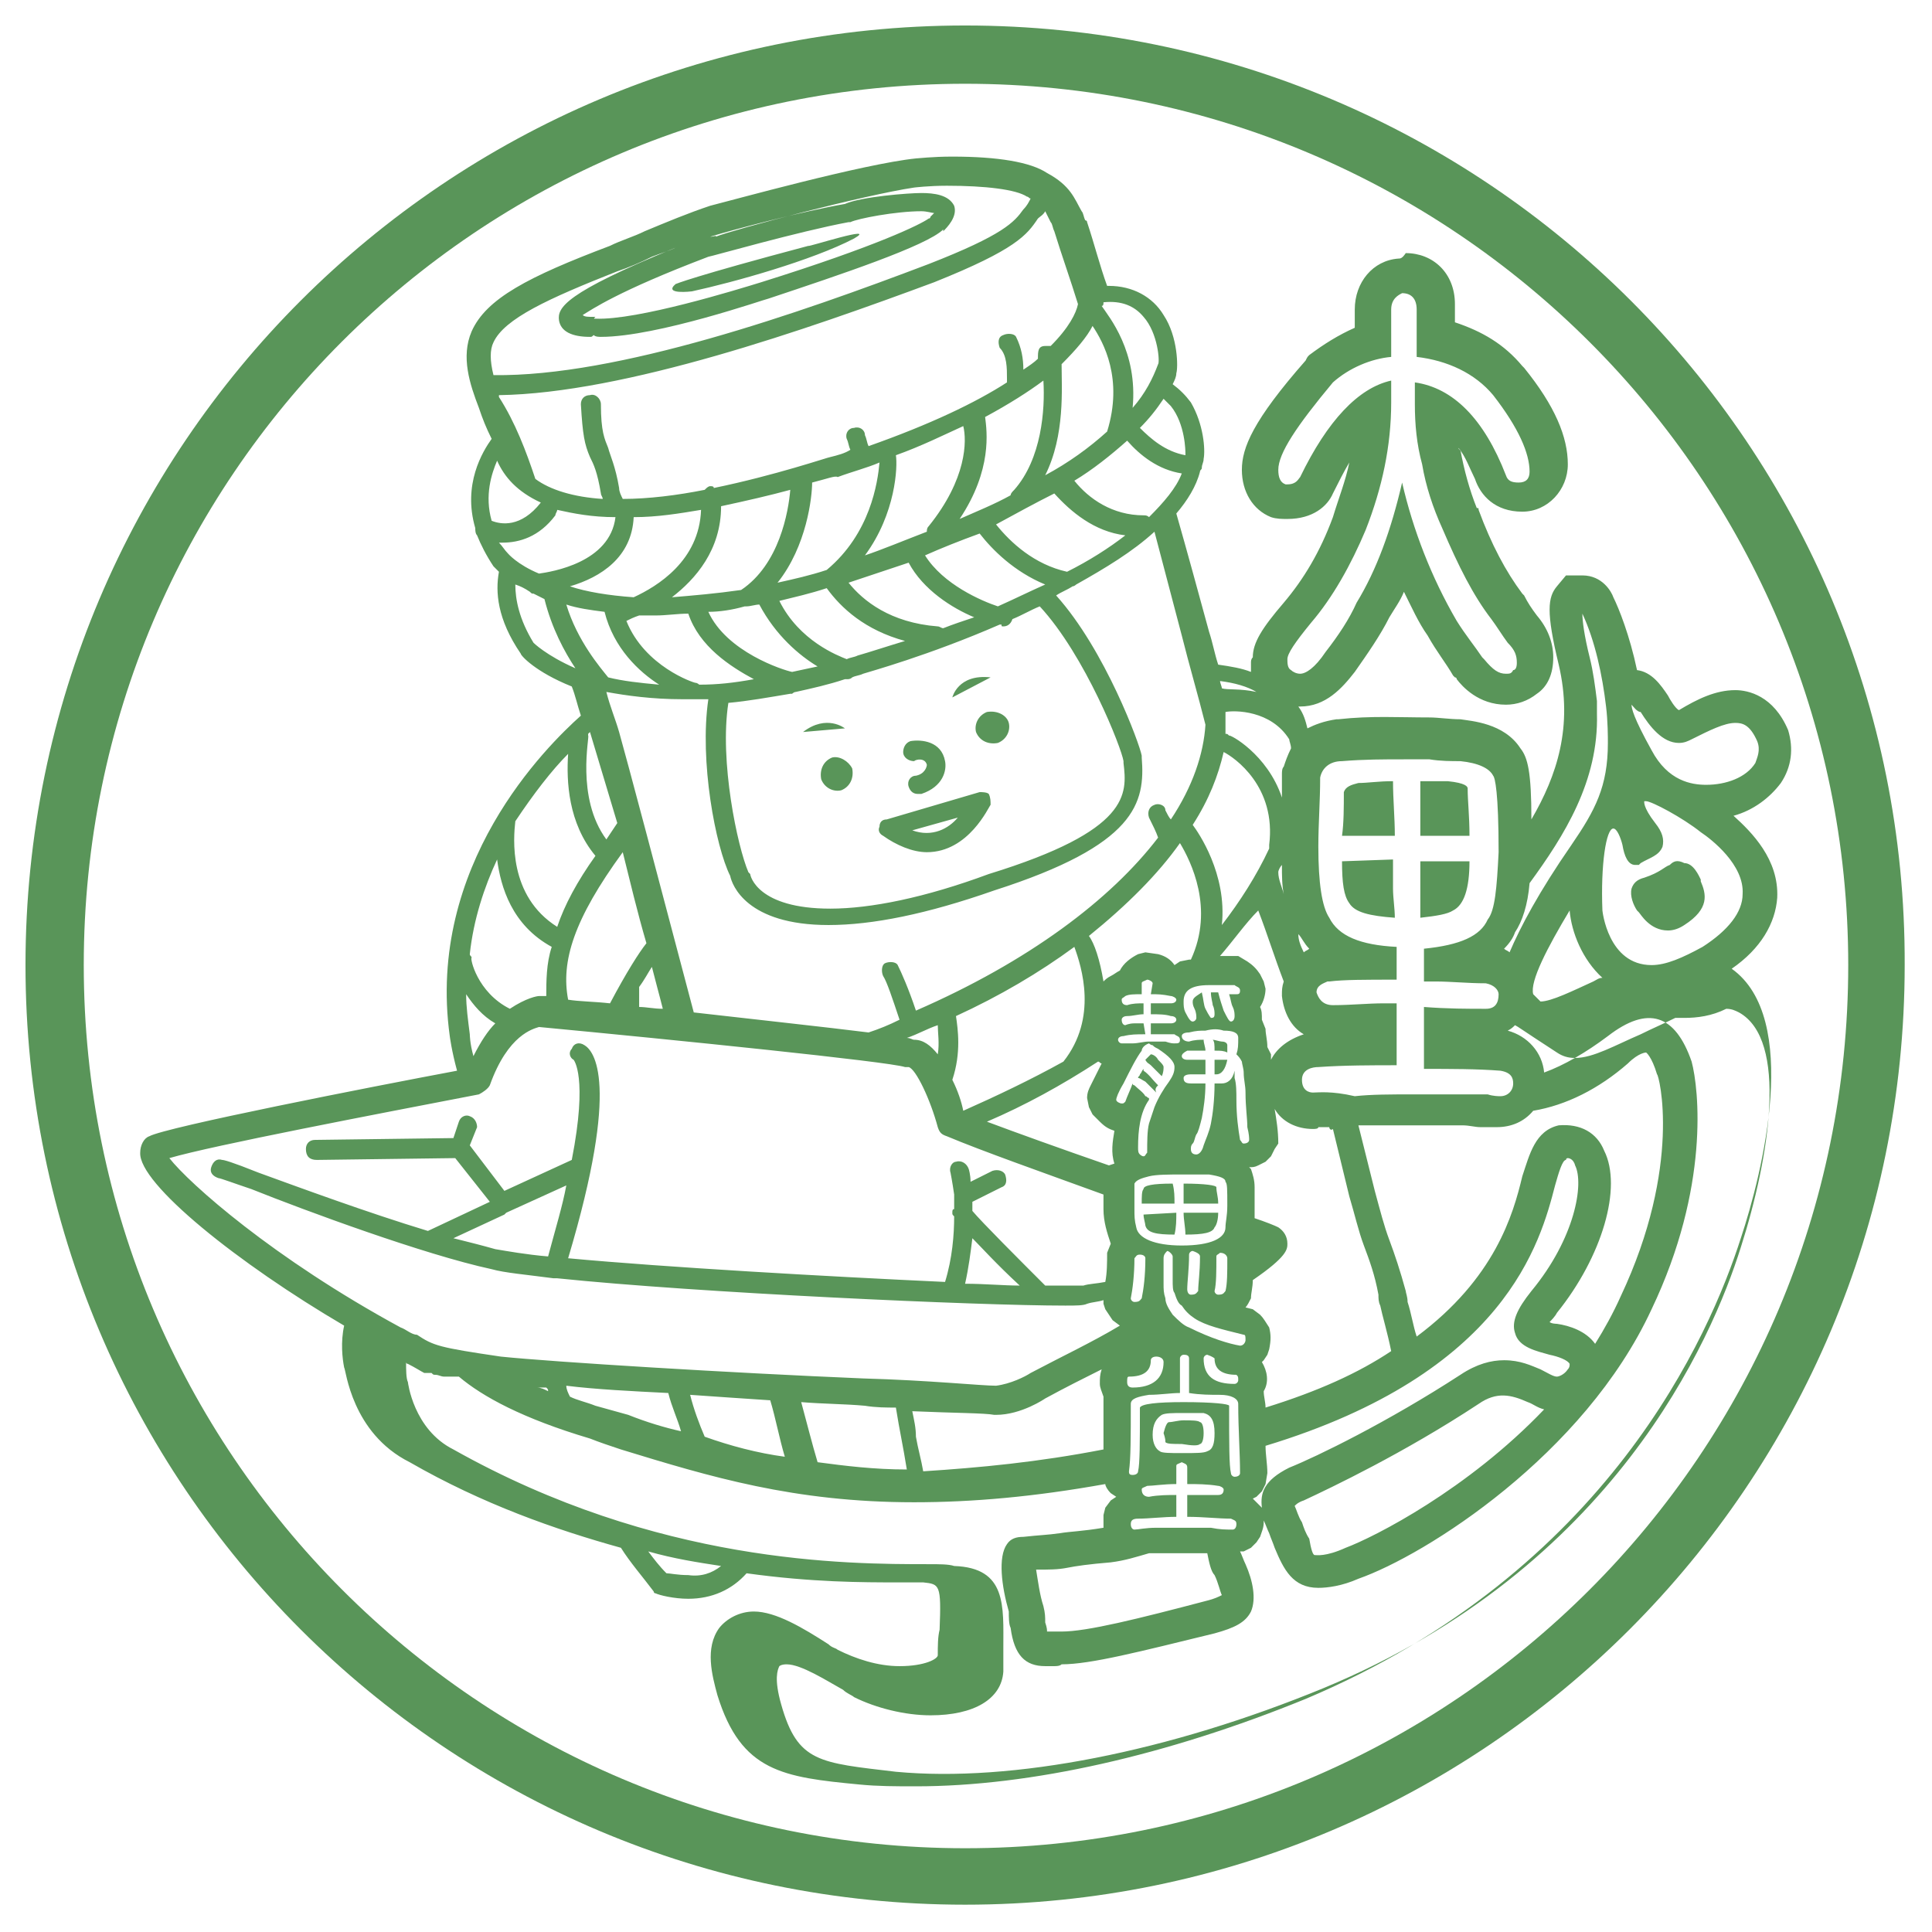
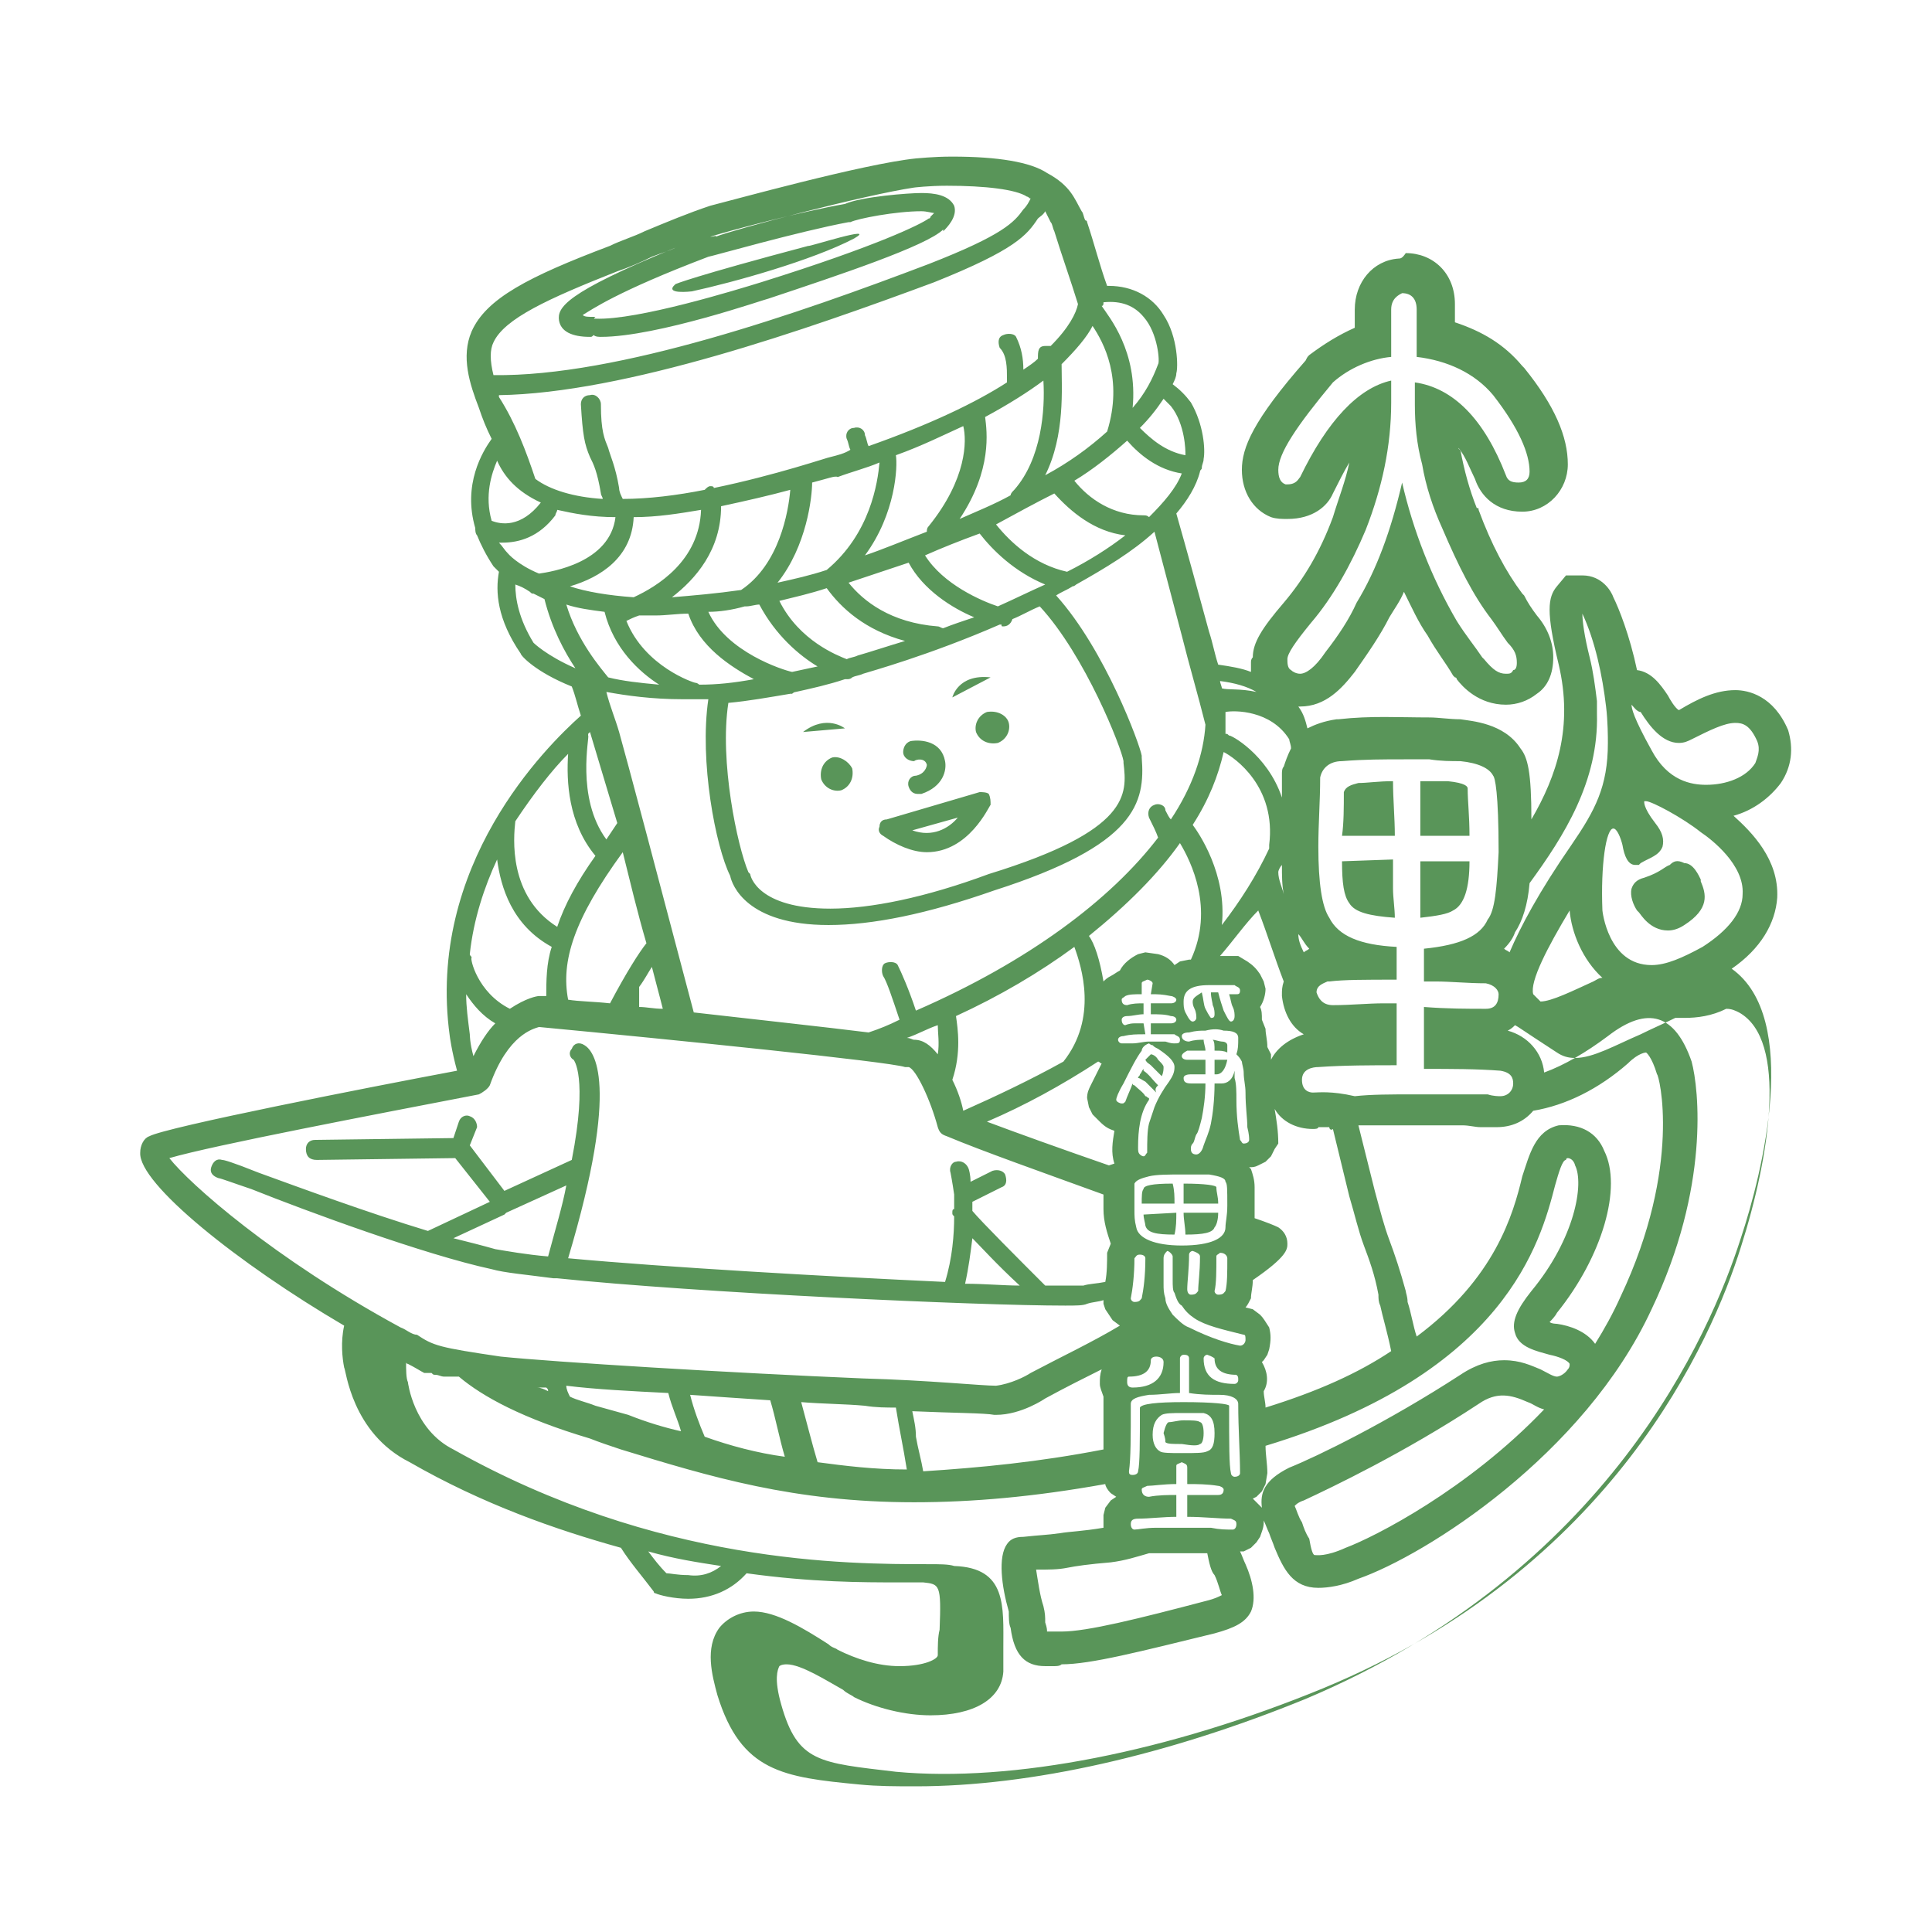
<svg xmlns="http://www.w3.org/2000/svg" id="圖層_1" x="0px" y="0px" viewBox="0 0 106.1 106.1" style="enable-background:new 0 0 106.1 106.1;" xml:space="preserve">
  <style type="text/css">	.st0{fill-rule:evenodd;clip-rule:evenodd;fill:#599559;}</style>
  <g id="XMLID_118_">
    <path id="XMLID_1_" class="st0" d="M46.9,13.1c-2.3,1.2-6.6,2.4-8.9,2.9c0,0-1.6,0.2-0.9-0.4c0,0,0.9-0.4,7.3-2.1  C44.3,13.6,48.3,12.3,46.9,13.1L46.9,13.1L46.9,13.1z M32.7,17.5L32.7,17.5c2.3,0.1,7.8-1.6,9.1-2c6.4-2,8.8-3.2,9.2-3.5  c0.1,0,0.1-0.1,0.1-0.1c0.1-0.1,0.1-0.1,0.2-0.2c-0.1,0-0.4-0.1-0.7-0.1c-1.4,0-3.5,0.4-3.9,0.6c0,0-0.1,0-0.1,0  c-2.7,0.5-7.6,1.9-7.7,1.9c-5,1.9-6.4,2.9-6.9,3.2c0.1,0.1,0.3,0.1,0.5,0.1H32.7C32.6,17.5,32.6,17.5,32.7,17.5L32.7,17.5  L32.7,17.5z M33,18.5c-0.1,0-0.3,0-0.4-0.1c-0.1,0.1-0.1,0.1-0.2,0.1c-1,0-1.6-0.3-1.7-0.9c-0.1-0.7,0.3-1.5,6.4-4  c-0.4,0.2-0.8,0.3-1.3,0.5c-0.6,0.3-1.3,0.6-1.9,0.8c-3.8,1.5-6.2,2.6-6.8,3.9c-0.2,0.4-0.2,1,0,1.8c6.8,0.1,16.8-3.4,23.9-6.1  c4.1-1.6,4.7-2.3,5.2-3c0.2-0.2,0.3-0.4,0.4-0.6c-0.1,0-0.1-0.1-0.2-0.1c-0.6-0.4-2.3-0.6-4.4-0.6c-1,0-1.8,0.1-1.8,0.1  c-2.7,0.4-9.9,2.3-10.9,2.7C39.4,12.9,39.2,13,39,13c1.3-0.4,5.1-1.4,7.4-1.8l0,0c0.9-0.4,3.5-0.6,4.2-0.6c0.7,0,1.5,0.1,1.8,0.7  c0.2,0.6-0.4,1.2-0.6,1.4v-0.1c-0.9,0.9-5.7,2.5-9.6,3.8C42.1,16.4,36.1,18.5,33,18.5L33,18.5L33,18.5L33,18.5z M54.4,37.2  l-2.1,1.1C52.3,38.3,52.6,37,54.4,37.2L54.4,37.2L54.4,37.2z M44.1,40.2l2.3-0.2C46.4,40,45.4,39.2,44.1,40.2L44.1,40.2L44.1,40.2z   M50.1,45.6c1.1,0.4,2-0.1,2.5-0.7L50.1,45.6L50.1,45.6L50.1,45.6z M50.9,46.8c-0.8,0-1.7-0.4-2.4-0.9c-0.2-0.1-0.3-0.3-0.2-0.5  c0-0.2,0.1-0.4,0.4-0.4l5.1-1.5c0.1,0,0.4,0,0.5,0.1c0.1,0.2,0.1,0.4,0.1,0.6C54.3,44.3,53.2,46.8,50.9,46.8L50.9,46.8L50.9,46.8z   M55.4,39.7c0.1,0.4-0.1,0.9-0.6,1.1c-0.5,0.1-1-0.1-1.2-0.6c-0.1-0.4,0.1-0.9,0.6-1.1C54.8,39,55.3,39.3,55.4,39.7L55.4,39.7  L55.4,39.7z M46.8,42.2c0.1,0.5-0.1,1-0.6,1.2c-0.4,0.1-0.9-0.1-1.1-0.6c-0.1-0.5,0.1-1,0.6-1.2C46.1,41.5,46.6,41.8,46.8,42.2  L46.8,42.2L46.8,42.2z M50.4,43.6c-0.2,0-0.4-0.1-0.5-0.4c-0.1-0.3,0.1-0.6,0.4-0.6c0.5-0.1,0.6-0.5,0.6-0.6  c-0.1-0.4-0.6-0.3-0.7-0.2c-0.3,0-0.6-0.2-0.6-0.5c0-0.2,0.1-0.5,0.4-0.6c0.6-0.1,1.7,0,1.9,1.1c0.1,0.5-0.1,1.4-1.3,1.8  C50.5,43.6,50.5,43.6,50.4,43.6L50.4,43.6L50.4,43.6z M24.9,68c0.8,0.2,1.6,0.4,2.3,0.6c0.6,0.1,1.7,0.3,2.9,0.4  c0.4-1.5,0.8-2.8,1-3.9l-3.3,1.5c0,0-0.1,0.1-0.1,0.1L24.9,68L24.9,68L24.9,68z M53.4,68c-0.1,0.8-0.2,1.6-0.4,2.5  c1.1,0,2.1,0.1,3,0.1C54.7,69.4,53.9,68.5,53.4,68L53.4,68L53.4,68z M29.7,27.6c-1.3-0.6-2-1.4-2.4-2.3C27,26,26.6,27.2,27,28.6  C27.5,28.8,28.6,29,29.7,27.6L29.7,27.6L29.7,27.6z M62.2,22.4c0.7-0.8,1.1-1.6,1.4-2.4c0.1-0.1,0-1.7-0.8-2.6  c-0.5-0.6-1.2-0.9-2.2-0.8c0,0.1,0,0.2-0.1,0.2C60.9,17.4,62.5,19.3,62.2,22.4L62.2,22.4L62.2,22.4z M57.4,26.1  c1.3-0.7,2.4-1.5,3.4-2.4c0.9-2.9-0.2-4.9-0.8-5.8c-0.3,0.6-0.9,1.3-1.7,2.1C58.3,21.3,58.5,23.9,57.4,26.1L57.4,26.1L57.4,26.1z   M52.7,28.5c0.9-0.4,1.9-0.8,2.8-1.3c0-0.1,0.1-0.2,0.2-0.3c1.5-1.7,1.7-4.4,1.6-6c-0.8,0.6-1.9,1.3-3.2,2  C54.2,23.7,54.5,25.8,52.7,28.5L52.7,28.5L52.7,28.5z M47.5,30.5c0.9-0.3,2.1-0.8,3.4-1.3c0-0.1,0-0.2,0.1-0.3  c2.1-2.6,2.1-4.7,1.9-5.5c-1.1,0.5-2.3,1.1-3.7,1.6C49.3,25.6,49.2,28.2,47.5,30.5L47.5,30.5L47.5,30.5z M31.3,32.2  c0.9,0.3,2.1,0.5,3.5,0.6c1.3-0.6,3.6-2,3.7-4.8c-1.2,0.2-2.4,0.4-3.7,0.4C34.7,30.6,33,31.7,31.3,32.2L31.3,32.2L31.3,32.2z   M27.9,30.4c0,0,0.5,0.6,1.7,1.1c0.7-0.1,3.9-0.6,4.2-3.1c-1.3,0-2.3-0.2-3.2-0.4c0,0.1-0.1,0.2-0.1,0.3c-0.9,1.2-2,1.5-2.9,1.5  c-0.1,0-0.1,0-0.2,0C27.6,30,27.7,30.2,27.9,30.4L27.9,30.4L27.9,30.4L27.9,30.4z M29.4,26.3c0.8,0.6,2.1,1,3.7,1.1  c0-0.1-0.1-0.2-0.1-0.3c-0.2-1.2-0.4-1.6-0.6-2c-0.3-0.7-0.4-1.2-0.5-2.9c0-0.3,0.2-0.5,0.5-0.5c0.3-0.1,0.6,0.2,0.6,0.5  c0,1.5,0.2,1.9,0.4,2.4c0.1,0.4,0.4,1,0.6,2.2c0,0.2,0.1,0.4,0.2,0.6c1.4,0,3-0.2,4.5-0.5c0.1-0.1,0.2-0.2,0.3-0.2  c0.1,0,0.2,0,0.2,0.1c3.4-0.7,6.3-1.7,6.4-1.7c0.4-0.1,0.8-0.2,1.1-0.4c-0.1-0.2-0.1-0.4-0.2-0.6c-0.1-0.3,0.1-0.6,0.4-0.6  c0.3-0.1,0.6,0.1,0.6,0.4c0.1,0.2,0.1,0.4,0.2,0.6c3.4-1.2,5.9-2.4,7.6-3.5c0-0.1,0-0.1,0-0.2c0-0.6,0-1.3-0.4-1.7  c-0.1-0.3-0.1-0.6,0.2-0.7c0.2-0.1,0.6-0.1,0.7,0.1c0.3,0.6,0.4,1.2,0.4,1.8c0.3-0.2,0.6-0.4,0.8-0.6c0-0.4,0-0.7,0.4-0.7  c0.1,0,0.2,0,0.3,0c1-1,1.4-1.8,1.5-2.3c-0.4-1.3-0.9-2.7-1.3-4c-0.1-0.2-0.1-0.4-0.2-0.5c-0.1-0.2-0.2-0.4-0.3-0.6  c-0.1,0.2-0.3,0.3-0.4,0.4c-0.6,0.9-1.2,1.7-5.7,3.5c-7,2.6-17,6.1-23.9,6.2c0,0,0,0,0,0.1C28.3,23.2,28.9,24.8,29.4,26.3  L29.4,26.3L29.4,26.3z M44.6,26.5c0,0.8-0.3,3.5-1.9,5.5c0.9-0.2,1.8-0.4,2.7-0.7c2.4-2,2.8-4.8,2.9-5.9c-0.7,0.3-1.5,0.5-2.3,0.8  C45.9,26.1,45.4,26.3,44.6,26.5L44.6,26.5L44.6,26.5z M40.7,32.4c2.1-1.4,2.6-4.3,2.7-5.5c-1.1,0.3-2.4,0.6-3.8,0.9  c0,2.4-1.4,4-2.7,5C38.1,32.7,39.3,32.6,40.7,32.4L40.7,32.4L40.7,32.4z M62.6,23.5c0.6,0.6,1.4,1.3,2.5,1.5c0,0,0,0,0,0  c0-0.1,0-0.1,0-0.1c0-0.1,0-1.6-0.8-2.6c-0.1-0.1-0.3-0.3-0.4-0.4C63.5,22.5,63.1,23,62.6,23.5L62.6,23.5L62.6,23.5z M59,26.4  c0.8,1,2.1,1.9,3.8,1.9c0.1,0,0.2,0,0.3,0.1c0.8-0.8,1.5-1.6,1.8-2.4c-1.3-0.2-2.3-1-3-1.8C61,25,60,25.8,59,26.4L59,26.4L59,26.4z   M54.7,28.8c0.8,1,2.1,2.2,3.9,2.6c1.2-0.6,2.3-1.3,3.2-2c-1.7-0.2-3-1.3-3.9-2.3C56.9,27.6,55.8,28.2,54.7,28.8L54.7,28.8  L54.7,28.8z M50.8,30.5c1,1.6,3.1,2.5,4,2.8c0.9-0.4,1.7-0.8,2.6-1.2c-1.7-0.7-2.9-1.9-3.6-2.8C52.7,29.7,51.7,30.1,50.8,30.5  L50.8,30.5L50.8,30.5z M46.6,32c0.8,1,2.3,2.2,4.9,2.4c0.1,0,0.2,0.1,0.3,0.1c0.5-0.2,1.1-0.4,1.7-0.6c-1.2-0.5-2.8-1.5-3.6-3  C48.4,31.4,47.2,31.8,46.6,32L46.6,32L46.6,32z M42.8,33c1.1,2.2,3.2,3,3.7,3.2c0.2-0.1,0.4-0.1,0.6-0.2c0.7-0.2,1.6-0.5,2.6-0.8  c-2.2-0.6-3.5-1.8-4.3-2.9C44.5,32.6,43.6,32.8,42.8,33L42.8,33L42.8,33z M38.9,33.6c1,2.2,4.1,3.2,4.6,3.3  c0.5-0.1,0.9-0.2,1.4-0.3c-1-0.6-2.3-1.7-3.2-3.4c-0.2,0-0.5,0.1-0.7,0.1c0,0-0.1,0-0.1,0C40.2,33.5,39.5,33.6,38.9,33.6L38.9,33.6  L38.9,33.6z M34.4,34.1c1,2.5,3.7,3.4,3.8,3.4c0.1,0,0.2,0.1,0.2,0.1c1,0,1.9-0.1,3-0.3c-1.3-0.7-3-1.8-3.6-3.6  c-0.6,0-1.2,0.1-1.8,0.1c-0.3,0-0.6,0-0.9,0C34.8,33.9,34.6,34,34.4,34.1L34.4,34.1L34.4,34.1z M31.1,33.2c0.6,2,1.9,3.5,2.3,4  c0.8,0.2,1.7,0.3,2.8,0.4c-1.1-0.7-2.5-2-3-4C32.4,33.5,31.7,33.4,31.1,33.2L31.1,33.2L31.1,33.2z M28.3,32.1c0,0.8,0.2,1.9,1,3.2  l0,0c0,0,0.7,0.7,2.3,1.4c-0.6-0.9-1.3-2.2-1.7-3.8c-0.2-0.1-0.4-0.2-0.6-0.3c-0.1,0-0.1,0-0.2-0.1C28.8,32.3,28.6,32.2,28.3,32.1  L28.3,32.1L28.3,32.1z M55.1,34.4c-0.1,0-0.1,0-0.1-0.1c0,0,0,0-0.1,0C51,36,47.7,36.9,47.4,37c-0.2,0.1-0.4,0.1-0.6,0.2  c-0.1,0.1-0.2,0.1-0.3,0.1c0,0,0,0-0.1,0c-0.9,0.3-1.8,0.5-2.7,0.7c-0.1,0-0.2,0.1-0.2,0.1c0,0-0.1,0-0.1,0  c-1.2,0.2-2.3,0.4-3.4,0.5c-0.5,3.2,0.5,7.9,1.1,9.3c0.1,0.1,0.1,0.1,0.1,0.1c0,0.1,0.4,1.9,4.4,1.9c2.2,0,5.2-0.6,8.7-1.9  c7.8-2.4,7.6-4.4,7.4-6.1v-0.1c-0.1-0.7-2.1-5.8-4.6-8.5c-0.5,0.2-1,0.5-1.5,0.7C55.5,34.3,55.3,34.4,55.1,34.4L55.1,34.4  L55.1,34.4z M69,38c-0.5-0.3-1.2-0.5-2-0.6c0,0.1,0.1,0.3,0.1,0.4C67.4,37.9,68.1,37.8,69,38L69,38L69,38z M67.1,50.8  c1-1.3,1.9-2.7,2.6-4.2c0-0.1,0-0.1,0-0.2c0.4-3.2-1.9-4.8-2.5-5.1c-0.3,1.3-0.8,2.6-1.7,4C65.8,45.7,67.4,48,67.1,50.8L67.1,50.8  L67.1,50.8z M33.3,46.1c0.2-0.3,0.4-0.6,0.6-0.9l-1.5-5c0,0,0,0-0.1,0.1c0,0,0,0.1,0,0.1C32.4,40.4,31.6,43.8,33.3,46.1L33.3,46.1  L33.3,46.1z M30.6,50.9c0.4-1.2,1.1-2.5,2.1-3.9c-1.5-1.8-1.6-4.1-1.5-5.6c-0.9,0.9-1.9,2.2-2.9,3.7C28.2,46,27.9,49.2,30.6,50.9  L30.6,50.9L30.6,50.9z M52.3,59.3c0.3,0.6,0.5,1.2,0.6,1.7c1.8-0.8,3.7-1.7,5.5-2.7c1.9-2.4,1-5.2,0.6-6.3  c-1.9,1.4-4.1,2.7-6.5,3.8C52.6,56.5,52.8,57.8,52.3,59.3L52.3,59.3L52.3,59.3z M49.8,57c0.2,0,0.3,0.1,0.4,0.1  c0.5,0,0.9,0.3,1.3,0.8c0.1-0.6,0-1.2,0-1.6C50.9,56.5,50.4,56.8,49.8,57L49.8,57L49.8,57z M38.1,55.6c3.5,0.4,7.2,0.8,9.6,1.1  c0.6-0.2,1.1-0.4,1.7-0.7c-0.4-1.2-0.7-2.1-0.9-2.4c-0.1-0.2-0.1-0.6,0.1-0.7c0.2-0.1,0.6-0.1,0.7,0.1c0.2,0.4,0.6,1.3,1,2.5  c6.2-2.7,10.7-6.1,13.3-9.5c-0.1-0.3-0.3-0.7-0.5-1.1c-0.1-0.3,0-0.6,0.3-0.7c0.2-0.1,0.6,0,0.6,0.3c0.1,0.2,0.2,0.4,0.3,0.5  c1.2-1.8,1.8-3.6,1.9-5.2c-0.4-1.6-0.9-3.3-1.3-4.9c-0.5-1.9-1-3.8-1.5-5.7c-1.2,1.1-2.7,2-4.3,2.9c0,0-0.1,0.1-0.2,0.1  c-0.3,0.2-0.6,0.3-0.9,0.5c2.7,3,4.6,8.2,4.7,8.8v0.1c0.2,2.5-0.3,4.8-8.1,7.3c-3.7,1.3-6.7,1.9-9.1,1.9c-4.5,0-5.3-2.2-5.4-2.7  c-0.8-1.6-1.7-6.3-1.2-9.7c-0.5,0-1,0-1.4,0c-1.7,0-3.1-0.2-4.2-0.4c0.2,0.8,0.5,1.5,0.7,2.2C34.4,41.6,36.2,48.4,38.1,55.6  L38.1,55.6L38.1,55.6z M35.1,55.3c0.4,0,0.8,0.1,1.3,0.1c-0.2-0.8-0.4-1.5-0.6-2.3c-0.2,0.3-0.4,0.7-0.7,1.1  C35.1,54.4,35.1,54.8,35.1,55.3L35.1,55.3L35.1,55.3z M31.2,54.9c0.6,0.1,1.4,0.1,2.3,0.2c0.9-1.7,1.6-2.8,2-3.3  c-0.5-1.7-0.9-3.4-1.3-5C31.5,50.5,30.8,52.8,31.2,54.9L31.2,54.9L31.2,54.9z M28,55.4c0.9-0.6,1.5-0.7,1.6-0.7c0,0,0.1,0,0.1,0  c0.1,0,0.2,0,0.3,0C30,53.9,30,52.9,30.3,52c-2.2-1.2-2.8-3.3-3-4.8c-0.7,1.5-1.3,3.3-1.5,5.2c0,0.1,0.1,0.1,0.1,0.2  C25.8,52.6,26.2,54.5,28,55.4L28,55.4L28,55.4z M26,58c0.4-0.8,0.8-1.4,1.2-1.8c-0.7-0.4-1.2-1-1.6-1.6c0,0.7,0.1,1.4,0.2,2.2  C25.8,56.8,25.8,57.3,26,58L26,58L26,58z M72.2,85.4c0.1,0,0.6,0.1,1.7-0.4c1.6-0.6,6.7-3.2,10.9-7.6c-0.4-0.1-0.6-0.3-0.9-0.4  c-0.9-0.4-1.7-0.6-2.7,0.1c-4.1,2.7-8.1,4.6-9.6,5.3c-0.3,0.1-0.4,0.2-0.5,0.3c0.1,0.2,0.2,0.6,0.4,0.9c0.1,0.3,0.2,0.6,0.4,0.9  C72,85.1,72.1,85.4,72.2,85.4L72.2,85.4L72.2,85.4L72.2,85.4z M86.2,50c-1.2,2-2.2,3.9-2,4.6c0.1,0.1,0.1,0.1,0.4,0.4  c0.6,0,1.8-0.6,2.9-1.1c0.2-0.1,0.3-0.2,0.5-0.2C86.9,52.7,86.3,51.2,86.2,50C86.2,50.1,86.2,50,86.2,50L86.2,50L86.2,50z   M91.7,47.5c-0.3,0.1-0.5,0.4-1.4,0.7c-0.4,0.1-0.6,0.3-0.7,0.6c-0.1,0.4,0.1,0.9,0.3,1.2l0.1,0.1c0.1,0.1,0.6,1,1.6,1l0,0  c0.3,0,0.6-0.1,0.9-0.3c1.4-0.9,1.2-1.7,0.9-2.4v-0.1c-0.1-0.2-0.4-0.9-0.9-0.9C92.1,47.2,91.9,47.3,91.7,47.5L91.7,47.5L91.7,47.5  z M88.6,45.5c-0.4,0-0.7,2-0.6,4.5c0,0,0.3,3,2.7,3c0.8,0,1.7-0.4,2.8-1c1.4-0.9,2.2-1.9,2.2-2.9c0.1-1.6-1.7-3-2.3-3.4  c-1-0.8-2.7-1.7-3-1.7L90.3,44c0,0-0.1,0.3,0.6,1.2c0.4,0.5,0.5,0.9,0.4,1.3c-0.2,0.5-0.7,0.6-1.2,0.9L90,47.5c-0.1,0-0.1,0-0.2,0  c-0.4,0-0.6-0.5-0.7-1.1C89,46,88.8,45.5,88.6,45.5L88.6,45.5L88.6,45.5z M89.6,38.7c0,0.2,0.1,0.7,1.1,2.5c0.9,1.7,2.2,1.9,3,1.9  c1.1,0,2.2-0.4,2.7-1.2c0.1-0.3,0.3-0.7,0.1-1.2c-0.4-0.9-0.8-1-1.2-1c-0.6,0-1.4,0.4-2.4,0.9c-0.2,0.1-0.4,0.2-0.7,0.2  c-0.9,0-1.6-0.9-2.1-1.7C89.9,39.1,89.7,38.8,89.6,38.7L89.6,38.7L89.6,38.7z M39.6,86c-1.3-0.2-2.6-0.4-4-0.8  c0.3,0.4,0.6,0.8,1,1.2c0.2,0,0.6,0.1,1.2,0.1C38.5,86.6,39.1,86.4,39.6,86L39.6,86L39.6,86z M49.8,80.7c-0.1-0.6-0.2-1.2-0.3-1.7  c-0.1-0.5-0.2-1.1-0.3-1.7c-0.5,0-1.1,0-1.7-0.1c-1.1-0.1-2.3-0.1-3.5-0.2c0.3,1.1,0.6,2.3,0.9,3.3C46.4,80.5,48,80.7,49.8,80.7  L49.8,80.7L49.8,80.7z M22.4,74.8C22.4,74.8,22.4,74.8,22.4,74.8L22.4,74.8L22.4,74.8L22.4,74.8z M24.4,75.5  C24.4,75.5,24.4,75.5,24.4,75.5L24.4,75.5L24.4,75.5L24.4,75.5z M30.1,76.4c0-0.1,0-0.1-0.1-0.2c-0.2,0-0.4,0-0.5,0  C29.7,76.2,29.9,76.3,30.1,76.4L30.1,76.4L30.1,76.4z M37.4,78.6c-0.2-0.7-0.5-1.3-0.7-2.1c-2-0.1-4-0.2-5.6-0.4  c0,0.2,0.1,0.4,0.2,0.6c0.4,0.2,0.9,0.3,1.4,0.5l1.8,0.5C35.5,78.1,36.5,78.4,37.4,78.6L37.4,78.6L37.4,78.6z M61.5,72.8L61.5,72.8  l-0.4-0.3l-0.2-0.3l-0.2-0.3l-0.1-0.3l0-0.2c-0.3,0.1-0.6,0.1-0.9,0.2c-0.2,0.1-0.6,0.1-1.2,0.1c-4.8,0-20.2-0.7-27.9-1.5  c0,0-0.1,0-0.1,0c0,0-0.1,0-0.1,0c-1.5-0.2-2.7-0.3-3.4-0.5c-3.7-0.8-10.2-3.2-13.2-4.4c-0.9-0.3-1.7-0.6-1.8-0.6  c-0.3-0.1-0.5-0.3-0.4-0.6c0.1-0.3,0.3-0.5,0.6-0.4c0.1,0,0.5,0.1,2,0.7c2.2,0.8,6,2.2,9.3,3.2l3.4-1.6L25,63.6l-7.6,0.1  c-0.4,0-0.6-0.2-0.6-0.6c0-0.3,0.2-0.5,0.5-0.5l7.6-0.1l0.3-0.9c0.1-0.3,0.4-0.4,0.6-0.3c0.3,0.1,0.4,0.4,0.4,0.6l-0.4,1l1.9,2.5  l3.7-1.7c0.9-4.6,0.1-5.5,0.1-5.5c-0.2-0.1-0.3-0.4-0.1-0.6c0.1-0.3,0.4-0.4,0.7-0.2c0.5,0.3,2,2-0.9,11.7c5.4,0.5,14.2,1,20.7,1.3  c0.4-1.3,0.5-2.6,0.5-3.6c-0.1-0.1-0.1-0.1-0.1-0.2c0-0.1,0-0.2,0.1-0.2c0-0.2,0-0.4,0-0.6c0-0.1,0-0.1,0-0.2  c-0.1-0.7-0.2-1.2-0.2-1.2c-0.1-0.3,0.1-0.6,0.3-0.6c0.3-0.1,0.6,0.1,0.7,0.4c0,0,0.1,0.3,0.1,0.7l1.2-0.6c0.3-0.1,0.6,0,0.7,0.2  c0.1,0.3,0.1,0.6-0.2,0.7L53.4,66c0,0.2,0,0.3,0,0.5c0.5,0.6,2.6,2.7,4,4.1c1,0,1.8,0,2.1,0c0.3-0.1,0.7-0.1,1.2-0.2  c0.1-0.5,0.1-1.1,0.1-1.6l0.2-0.5c-0.2-0.6-0.4-1.2-0.4-1.9v-0.8c-3.3-1.2-6.7-2.4-8.6-3.2c-0.3-0.1-0.4-0.2-0.5-0.5  c-0.4-1.5-1.2-3.2-1.6-3.3c-0.1,0-0.1,0-0.2,0c-0.9-0.3-12.7-1.5-20.1-2.2c-0.3,0.1-1.7,0.4-2.7,3.2c-0.1,0.2-0.4,0.4-0.6,0.5  c-5.7,1.1-14.6,2.8-17,3.5c1.1,1.4,5.7,5.5,12.7,9.3c0.3,0.1,0.6,0.4,0.9,0.4c0.9,0.6,1.2,0.7,4.6,1.2c2.9,0.3,12.7,0.9,19.9,1.2  c3.6,0.1,6.5,0.4,7.3,0.4c0.8-0.1,1.6-0.5,1.9-0.7C58.3,74.5,60,73.7,61.5,72.8L61.5,72.8L61.5,72.8z M60.6,79.6c0-0.9,0-1.8,0-2.7  l0-0.2c-0.1-0.3-0.2-0.5-0.2-0.7c0-0.3,0-0.5,0.1-0.8l0,0c-1,0.5-2,1-3.1,1.6c0,0-1.3,0.9-2.7,0.9l0,0h-0.1  c-0.5-0.1-2.2-0.1-4.5-0.2c0.1,0.5,0.2,0.9,0.2,1.4c0.1,0.6,0.3,1.3,0.4,1.9C53.8,80.6,57,80.3,60.6,79.6L60.6,79.6L60.6,79.6z   M66.3,85.3c-1.1,0-2.1,0-3.2,0c-0.7,0.2-1.3,0.4-2.1,0.5c-1.2,0.1-1.9,0.2-2.4,0.3s-1,0.1-1.7,0.1c0.1,0.6,0.2,1.4,0.4,2  c0.1,0.4,0.1,0.6,0.1,0.9c0.1,0.3,0.1,0.4,0.1,0.5c0.1,0,0.2,0,0.3,0c0.1,0,0.4,0,0.5,0c1.4,0,4.2-0.7,8-1.7  c0.4-0.1,0.6-0.2,0.8-0.3c-0.1-0.2-0.2-0.7-0.4-1.1C66.5,86.3,66.4,85.8,66.3,85.3L66.3,85.3L66.3,85.3z M69.5,79.4  c0,0.5,0.1,1,0.1,1.5l-0.1,0.6l-0.2,0.4L69,82.2l-0.2,0.1c0.2,0.2,0.3,0.3,0.5,0.5c-0.1-0.8,0.1-1.5,1.5-2.2  c1.5-0.6,5.4-2.5,9.4-5.1c0.9-0.6,1.7-0.8,2.4-0.8c0.9,0,1.5,0.3,2,0.5c0.4,0.2,0.7,0.4,0.9,0.4c0.1,0,0.4-0.1,0.6-0.4  c0.1-0.1,0.1-0.2,0.1-0.3c-0.1-0.2-0.6-0.4-1.1-0.5c-0.7-0.2-1.7-0.4-1.9-1.2c-0.2-0.6,0.1-1.3,0.9-2.3C86.5,68,87,65,86.5,64  c-0.1-0.4-0.4-0.4-0.4-0.4c0,0-0.1,0-0.1,0.1c-0.2,0-0.4,0.7-0.6,1.4C84.6,68.2,82.7,75.4,69.5,79.4L69.5,79.4L69.5,79.4z M73,61.9  c-0.3,0-0.5,0-0.6,0C72.4,62,72.2,62,72.1,62c-0.9,0-1.7-0.4-2.1-1.1c0.1,0.6,0.2,1.2,0.2,1.9L70,63.1l-0.2,0.4l-0.3,0.3L69.1,64  c-0.2,0.1-0.3,0.1-0.5,0.1l0.1,0.1c0.1,0.3,0.2,0.6,0.2,1c0,0.6,0,1.1,0,1.7c0.6,0.2,1.1,0.4,1.3,0.5c0.3,0.2,0.5,0.5,0.5,0.9  c0,0.3,0,0.7-1.9,2c0,0.4-0.1,0.7-0.1,1c-0.1,0.2-0.2,0.4-0.3,0.5l0.4,0.1l0.4,0.3c0.2,0.2,0.3,0.4,0.5,0.7c0.1,0.4,0.1,0.7,0,1.2  l-0.1,0.3l-0.2,0.3l-0.1,0.1l0,0c0.3,0.5,0.4,1.1,0.1,1.6c0,0.3,0.1,0.6,0.1,0.9c2.9-0.9,5.1-1.9,6.9-3.1c-0.2-1-0.5-2-0.6-2.5  c-0.1-0.2-0.1-0.4-0.1-0.6c-0.2-1.1-0.5-1.9-0.8-2.7c-0.3-0.8-0.5-1.7-0.8-2.7l-0.9-3.7C73.1,62.1,73,62,73,61.9L73,61.9L73,61.9z   M84.2,61c-0.5,0.6-1.2,0.9-2,0.9c-0.1,0-0.4,0-0.9,0c-0.3,0-0.6-0.1-1-0.1h-2.9c-1,0-1.9,0-2.8,0l0.9,3.6c0.3,1.1,0.5,1.9,0.8,2.7  s0.6,1.7,0.9,2.8c0,0.1,0.1,0.3,0.1,0.6c0.2,0.6,0.3,1.3,0.5,1.9c4.3-3.2,5.3-6.7,5.8-8.8c0.4-1.2,0.7-2.5,2-2.8  c1.2-0.1,2.1,0.4,2.5,1.4c1,2-0.1,5.8-2.6,8.9c-0.1,0.2-0.3,0.4-0.4,0.5c0.1,0.1,0.4,0.1,0.4,0.1c0.7,0.1,1.6,0.4,2.1,1.1  c0.5-0.8,1-1.7,1.4-2.6c3.4-7.2,2.1-12.2,2-12.2c-0.3-1-0.6-1.2-0.6-1.2s-0.4,0-1,0.6C87.8,59.8,86,60.7,84.2,61L84.2,61L84.2,61z   M83.2,56.3c-0.1,0.1-0.2,0.2-0.4,0.3c1.1,0.3,1.9,1.2,2,2.3c1.1-0.4,2.3-1.1,3.5-2c2.2-1.7,3.7-1.2,4.6,1.4  c0.4,1.5,1,6.9-2.2,13.6C87,79.9,78.3,85.4,74.6,86.7c-0.9,0.4-1.7,0.5-2.2,0.5c-1.4,0-1.9-1-2.4-2.2c-0.1-0.3-0.2-0.5-0.3-0.8  c-0.1-0.2-0.2-0.5-0.3-0.7l0,0.1c0,0.3-0.1,0.5-0.2,0.8l-0.2,0.3l-0.3,0.3l-0.4,0.2c-0.1,0-0.1,0-0.2,0c0.1,0.2,0.2,0.5,0.3,0.7  c0.4,0.9,0.6,1.9,0.3,2.6c-0.3,0.6-0.9,0.9-2,1.2c-4.1,1-6.8,1.7-8.4,1.7c-0.1,0.1-0.3,0.1-0.4,0.1c-0.2,0-0.4,0-0.5,0  c-1.1,0-1.7-0.6-1.9-2.1c-0.1-0.2-0.1-0.6-0.1-0.9c-0.4-1.4-0.6-3-0.1-3.7c0.2-0.3,0.5-0.4,0.9-0.4c0.9-0.1,1.3-0.1,2-0.2  c0.6-0.1,1.2-0.1,2.4-0.3c0,0,0-0.1,0-0.1l0-0.6l0.1-0.4l0.3-0.4l0.3-0.2L61,82c-0.2-0.2-0.3-0.4-0.3-0.5c-3.9,0.7-7.3,1-10.5,1  c-6.6,0-11.2-1.4-16.1-2.9c-0.6-0.2-1.2-0.4-1.7-0.6c-3.7-1.1-5.9-2.3-7.2-3.4c0,0,0,0,0,0c0,0,0,0-0.1,0c0,0,0,0,0,0c0,0,0,0,0,0  c0,0,0,0-0.1,0c0,0,0,0,0,0c0,0,0,0-0.1,0c0,0,0,0,0,0c0,0,0,0,0,0c0,0-0.1,0-0.1,0c0,0,0,0,0,0c-0.1,0-0.1,0-0.2,0v0  c0,0-0.1,0-0.1,0c0,0,0,0,0,0c0,0,0,0,0,0c0,0,0,0,0,0c0,0-0.1,0-0.1,0c0,0,0,0,0,0c0,0,0,0,0,0c-0.2,0-0.3-0.1-0.5-0.1  c0,0,0,0,0,0c0,0,0,0,0,0c0,0,0,0,0,0c0,0,0,0,0,0c0,0,0,0,0,0c0,0,0,0,0,0c0,0,0,0,0,0c0,0,0,0,0,0c0,0,0,0,0,0  c-0.1,0-0.1,0-0.2-0.1c0,0,0,0,0,0c0,0,0,0,0,0c0,0,0,0,0,0c0,0,0,0,0,0c0,0,0,0,0,0c0,0,0,0,0,0c0,0,0,0,0,0c0,0,0,0,0,0  c0,0,0,0,0,0c0,0,0,0,0,0c0,0-0.1,0-0.1,0c0,0,0,0,0,0c0,0,0,0,0,0c0,0-0.1,0-0.1,0c0,0,0,0,0,0c0,0,0,0,0,0c0,0,0,0,0,0  c0,0,0,0,0,0c0,0,0,0,0,0c0,0,0,0,0,0c0,0,0,0,0,0c0,0,0,0,0,0c0,0,0,0,0,0c0,0,0,0,0,0c0,0,0,0-0.1,0c0,0,0,0,0,0c0,0,0,0,0,0  c0,0,0,0,0,0c0,0,0,0,0,0c0,0,0,0,0,0c0,0,0,0,0,0c0,0,0,0-0.1,0c0,0,0,0,0,0c0,0,0,0,0,0c0,0,0,0,0,0c0,0,0,0,0,0c0,0,0,0,0,0  c0,0,0,0,0,0c0,0,0,0,0,0c-0.2-0.1-0.5-0.3-0.9-0.5c0,0,0,0,0,0c0,0,0,0,0,0c0,0,0,0,0,0c0,0,0,0,0,0c0,0,0,0,0,0c0,0,0,0,0,0  c0,0,0,0,0,0c0,0-0.1,0-0.1-0.1c0,0,0,0,0,0c0,0,0,0,0,0c0,0,0,0,0,0c0,0,0,0,0,0c0,0,0,0,0,0c0,0,0,0,0,0c0,0,0,0,0,0c0,0,0,0,0,0  c0,0,0,0,0,0c0,0,0,0,0,0c0,0,0,0,0,0c0,0,0,0,0,0c0,0,0,0,0,0c0,0,0,0,0,0c0,0,0,0,0,0c0,0,0,0,0,0c0,0,0,0,0,0c0,0,0,0,0,0  c0,0,0,0,0,0c0,0,0,0,0,0c0,0,0,0,0,0c0,0,0,0,0,0c0,0,0,0,0,0c0,0,0,0,0,0c0,0,0,0,0,0c0,0,0,0,0,0c0,0,0,0,0,0c0,0,0,0,0,0  c0,0,0,0,0,0c0,0,0,0,0,0c0,0,0,0,0,0c0,0,0,0,0,0c0,0,0,0,0,0c0,0,0,0,0,0c0,0,0,0,0,0c0,0,0,0,0,0l0,0c0,0,0,0,0,0c0,0,0,0,0,0  c0,0,0,0,0,0c0,0,0,0,0,0c0,0.4,0,0.9,0.1,1.1c0,0,0.3,2.6,2.5,3.7c11.2,6.3,21.6,6.3,26.1,6.3c0.6,0,1.1,0,1.4,0.1  c2.9,0.1,2.7,2.2,2.7,4.5c0,0.4,0,0.9,0,1.3c-0.1,1.5-1.6,2.4-4,2.4l0,0c-1.4,0-3-0.4-4.2-1c-0.1-0.1-0.4-0.2-0.6-0.4  c-0.9-0.5-2.3-1.4-3.1-1.4c-0.3,0-0.4,0.1-0.4,0.1c-0.1,0.2-0.3,0.7,0.1,2.1c0.9,3.2,2.1,3.2,6.3,3.7c6.4,0.6,15-1.1,23.5-4.6  c15.9-6.6,21.3-19.1,22.9-24.2c1.6-5,2.6-11.4-0.1-12.9c-0.2-0.1-0.4-0.2-0.7-0.2c-0.8,0.4-1.6,0.5-2.3,0.5c-0.2,0-0.4,0-0.5,0  c-0.6,0.3-1.3,0.6-1.9,0.9c-1.4,0.6-2.6,1.3-3.6,1.3c-0.4,0-0.7-0.1-1-0.3C83.5,56.5,83.4,56.4,83.2,56.3L83.2,56.3L83.2,56.3z   M84,48.5c-0.1,1.2-0.4,2.1-0.8,2.7c-0.1,0.3-0.3,0.6-0.6,0.9c0.1,0.1,0.2,0.1,0.3,0.2c0.6-1.4,1.6-3.3,3.4-5.9  c1.3-1.9,2-3.2,2-5.6c0-0.3,0-1.2-0.1-2c-0.2-1.7-0.6-3.6-1.3-5.1c0,0.4,0.1,1.2,0.4,2.4c0.2,0.8,0.3,1.6,0.4,2.4  c0,0.1,0,0.4,0,0.7C87.8,42.9,85.9,45.9,84,48.5L84,48.5L84,48.5z M70.4,43.8c0-0.4,0-0.9,0-1.3c0-0.1,0-0.3,0.1-0.4  c0.1-0.3,0.2-0.6,0.4-1c0-0.2-0.1-0.4-0.1-0.5c-1-1.6-3-1.6-3.5-1.5c0,0.1,0,0.2,0,0.2c0,0.3,0,0.7,0,1c0.1,0,0.1,0,0.2,0.1  C67.5,40.3,69.6,41.4,70.4,43.8L70.4,43.8L70.4,43.8z M70.5,49.1c-0.1-0.5-0.1-1-0.1-1.6c-0.1,0.1-0.2,0.3-0.2,0.4  C70.2,48.3,70.4,48.7,70.5,49.1L70.5,49.1L70.5,49.1z M71.6,52.3c0.1-0.1,0.2-0.1,0.3-0.2c-0.3-0.3-0.4-0.6-0.6-0.8  C71.3,51.6,71.4,51.9,71.6,52.3L71.6,52.3L71.6,52.3z M67,52.5c0.3,0,0.7,0,1,0l0.5,0.3c0.3,0.2,0.5,0.4,0.7,0.7l0.2,0.4l0.1,0.4  c0,0.3-0.1,0.7-0.3,1c0.1,0.2,0.1,0.4,0.1,0.7l0.2,0.5c0,0.3,0.1,0.6,0.1,1l0.2,0.4c0,0.1,0,0.2,0,0.3c0.3-0.6,0.9-1.1,1.8-1.4  c0,0,0,0,0,0c-0.7-0.4-1.1-1.2-1.2-2.1c0-0.1,0-0.1,0-0.1c0-0.2,0-0.4,0.1-0.7c-0.5-1.3-0.9-2.6-1.4-3.9  C68.4,50.7,67.7,51.7,67,52.5L67,52.5L67,52.5z M60.6,53.9c0.1-0.1,0.2-0.2,0.4-0.3c0.2-0.1,0.3-0.2,0.5-0.3c0.2-0.4,0.6-0.7,1-0.9  l0.4-0.1l0.7,0.1c0.4,0.1,0.7,0.3,0.9,0.6l0.3-0.2l0.5-0.1c0,0,0.1,0,0.1,0c1.3-2.8,0-5.4-0.6-6.4c-1.2,1.7-2.9,3.4-5,5.1  C60.1,51.8,60.4,52.7,60.6,53.9L60.6,53.9L60.6,53.9z M61.2,63.9c-0.2-0.6-0.1-1.2,0-1.8c-0.3-0.1-0.5-0.2-0.8-0.5L60,61.2  l-0.2-0.4l-0.1-0.5c0-0.3,0.1-0.5,0.2-0.7c0.2-0.4,0.4-0.8,0.6-1.2c-0.1,0-0.1-0.1-0.2-0.1c-2,1.3-4,2.4-6.1,3.3  c1.6,0.6,4.1,1.5,6.7,2.4L61.2,63.9L61.2,63.9L61.2,63.9z M76.8,14.2c-1.4,0.1-2.4,1.3-2.4,2.8v1c-0.9,0.4-1.7,0.9-2.5,1.5  c-0.1,0.1-0.1,0.1-0.2,0.3c-2.9,3.3-3.5,4.8-3.5,6c0,1.2,0.6,2.2,1.6,2.6c0.3,0.1,0.6,0.1,0.9,0.1c1.4,0,2.2-0.7,2.5-1.4  c0.3-0.6,0.6-1.2,0.9-1.7c-0.2,1-0.6,2-0.9,3c-0.7,1.9-1.6,3.4-2.7,4.7c-1.2,1.4-1.7,2.2-1.7,3c-0.1,0.1-0.1,0.2-0.1,0.3  c0,0.2,0,0.4,0,0.5c-0.5-0.2-1.1-0.3-1.8-0.4c-0.2-0.6-0.3-1.2-0.5-1.8c-0.6-2.2-1.2-4.4-1.8-6.5c0.6-0.7,1.1-1.5,1.3-2.3  c0-0.1,0.1-0.1,0.1-0.2c0,0,0,0,0,0c0-0.2,0.1-0.3,0.1-0.5l0,0c0.1-0.5,0-1.9-0.7-3.1c-0.3-0.4-0.6-0.7-1-1  c0.1-0.2,0.2-0.4,0.2-0.6c0.1-0.3,0.1-2-0.7-3.2c-0.6-1-1.7-1.6-3-1.6c0,0,0,0-0.1,0c-0.4-1.1-0.7-2.3-1.1-3.5  c0-0.1-0.1-0.1-0.1-0.1c-0.1-0.2-0.1-0.4-0.2-0.5c-0.4-0.7-0.6-1.4-1.9-2.1c-0.9-0.6-2.7-0.9-5.2-0.9c-1.1,0-1.9,0.1-2,0.1  C47.4,9,40.2,11,39,11.3c-1.2,0.4-2.4,0.9-3.6,1.4c-0.6,0.3-1.3,0.5-1.9,0.8c-4.5,1.7-6.8,2.9-7.6,4.7c-0.6,1.4-0.1,2.9,0.4,4.2  c0.2,0.6,0.4,1.1,0.7,1.7c-0.5,0.7-1.6,2.5-0.9,4.9c0,0.1,0,0.3,0.1,0.4c0.2,0.5,0.5,1.1,0.9,1.7c0,0,0.1,0.1,0.3,0.3  c-0.2,1.1-0.1,2.6,1.2,4.5c0,0.1,0.8,1,2.8,1.8c0.2,0.5,0.3,1,0.5,1.6c-1.9,1.7-8.5,8.2-7.2,17.6c0,0,0.1,0.8,0.4,1.9  c-4.8,0.9-16,3.1-16.9,3.6c-0.3,0.1-0.5,0.5-0.5,0.9c-0.1,1.7,5.4,6.1,11.2,9.5c-0.2,0.9-0.1,1.8,0,2.3c0.1,0.1,0.4,3.6,3.6,5.2  c4,2.3,8,3.7,11.6,4.7c0.5,0.8,1.2,1.6,1.8,2.4c0,0,0,0.1,0.1,0.1c0.2,0.1,1,0.3,1.8,0.3l0,0c1.3,0,2.4-0.5,3.2-1.4  c3.6,0.5,6.4,0.5,8.3,0.5c0.6,0,1.1,0,1.4,0c0.9,0.1,1,0.1,0.9,2.6c-0.1,0.4-0.1,0.9-0.1,1.4c0,0.2-0.7,0.6-2.1,0.6l0,0  c-1.2,0-2.4-0.4-3.4-0.9c-0.1-0.1-0.3-0.1-0.5-0.3c-1.4-0.9-2.9-1.8-4.1-1.8c-0.8,0-1.5,0.4-1.9,0.9c-0.8,1.1-0.4,2.6-0.1,3.7  c1.3,4.2,3.6,4.5,7.8,4.9c1,0.1,2,0.1,3.1,0.1c6.3,0,13.8-1.7,21.4-4.8c16.6-7,22.2-20,23.9-25.3c1.2-3.6,3.3-12.1-0.5-14.8  c1.6-1.1,2.4-2.5,2.5-3.9c0.1-2.1-1.4-3.6-2.4-4.5c1.1-0.3,2-1,2.6-1.8c0.6-0.9,0.7-1.9,0.4-2.9c-0.8-1.9-2.2-2.2-2.9-2.2  c-1.1,0-2.1,0.5-3.1,1.1c-0.2-0.1-0.5-0.6-0.6-0.8c-0.4-0.6-0.9-1.3-1.7-1.4c-0.4-1.9-1-3.4-1.3-4c-0.1-0.3-0.6-1.2-1.7-1.2H86  l-0.5,0.6c-0.5,0.6-0.6,1.4,0.1,4.3c0.8,3.4-0.1,6.1-1.5,8.5c0-2.6-0.2-3.4-0.6-3.9c-0.9-1.4-2.7-1.5-3.3-1.6  c-0.6,0-1.2-0.1-1.7-0.1c-1.7,0-3.2-0.1-5,0.1c-0.1,0-0.1,0-0.1,0c-0.7,0.1-1.2,0.3-1.6,0.5c-0.1-0.4-0.2-0.8-0.5-1.2  c0,0,0.1,0,0.1,0c1.4,0,2.3-1,3-1.9c0.7-1,1.4-2,1.9-3c0.3-0.5,0.6-0.9,0.8-1.4c0.4,0.8,0.8,1.7,1.3,2.4c0.5,0.9,1,1.5,1.4,2.2  l0.1,0.1c0.1,0,0.1,0.1,0.1,0.1c0.3,0.4,1.2,1.4,2.7,1.4c0.6,0,1.2-0.2,1.7-0.6c0.6-0.4,0.9-1.1,0.9-2c0-0.8-0.3-1.6-0.9-2.3  c-0.3-0.4-0.5-0.7-0.7-1.1c-0.1-0.1-0.1-0.1-0.1-0.1c-0.9-1.2-1.7-2.7-2.4-4.6c0-0.1,0-0.1-0.1-0.1c-0.4-1-0.7-2.1-0.9-3.2  c0,0-0.1,0-0.1-0.1c0.4,0.5,0.6,1.1,0.9,1.7c0.3,0.9,1.1,1.8,2.6,1.8c1.4,0,2.5-1.2,2.5-2.6c0-1.5-0.7-3.2-2.4-5.3  c-0.1-0.1-0.1-0.1-0.1-0.1c-1-1.2-2.2-1.9-3.7-2.4v-1c0-1.7-1.2-2.8-2.7-2.8C77,14.2,76.9,14.2,76.8,14.2L76.8,14.2L76.8,14.2z   M78,45.9h2.7c0-1.1-0.1-1.9-0.1-2.6c0-0.1-0.1-0.3-1.1-0.4c-0.5,0-1,0-1.5,0V45.9L78,45.9L78,45.9z M73.8,43.5  c0,0.8,0,1.7-0.1,2.4h2.9c0-1-0.1-2-0.1-3c-0.8,0-1.4,0.1-1.9,0.1C74.2,43.1,73.9,43.2,73.8,43.5L73.8,43.5L73.8,43.5z M78,47.2  v3.2c0.9-0.1,1.5-0.2,1.8-0.4c0.6-0.3,0.9-1.2,0.9-2.7H78L78,47.2L78,47.2z M73.7,47.3c0,1.2,0.1,1.9,0.4,2.3  c0.3,0.5,1.1,0.7,2.5,0.8c0-0.5-0.1-1.1-0.1-1.6c0-0.6,0-1.1,0-1.6L73.7,47.3L73.7,47.3L73.7,47.3z M72.1,60  c-0.2,0-0.6-0.1-0.6-0.7c0-0.6,0.6-0.7,0.9-0.7c1.4-0.1,3-0.1,4.3-0.1c0-1,0-2.2,0-3.4H76c-0.9,0-1.8,0.1-2.8,0.1  c-0.6,0-0.8-0.4-0.9-0.7c0-0.4,0.4-0.5,0.6-0.6c0,0,0,0,0.1,0c0.8-0.1,2-0.1,3.7-0.1v-1.8c-2-0.1-3.2-0.6-3.7-1.6  c-0.4-0.6-0.6-1.9-0.6-3.9c0-1.3,0.1-2.5,0.1-3.8l0,0c0.1-0.5,0.5-0.9,1.2-0.9c1.2-0.1,2.3-0.1,3.4-0.1c0.4,0,0.9,0,1.4,0  c0.6,0.1,1.2,0.1,1.7,0.1c1,0.1,1.6,0.4,1.8,0.8c0.1,0.1,0.3,0.9,0.3,4.2c-0.1,2-0.2,3.2-0.6,3.7c-0.4,0.9-1.5,1.4-3.5,1.6  c0,0.6,0,1.2,0,1.8h0.6c0.9,0,1.8,0.1,2.8,0.1c0.5,0.1,0.7,0.4,0.7,0.6c0,0.5-0.2,0.8-0.7,0.8c-1,0-2.1,0-3.4-0.1  c0,1.1,0,2.2,0,3.4c1.5,0,2.9,0,4.2,0.1c0.6,0.1,0.7,0.4,0.7,0.7c0,0.4-0.3,0.7-0.7,0.7c-0.1,0-0.4,0-0.7-0.1c-0.3,0-0.7,0-1.2,0  h-2.9c-1.2,0-2.3,0-3.2,0.1C73.1,59.9,72.4,60,72.1,60L72.1,60L72.1,60L72.1,60z M82.7,37c-0.4,0-0.7-0.2-1.2-0.8l-0.1-0.1  c-0.4-0.6-0.9-1.2-1.4-2c-1.4-2.4-2.4-5-3-7.6c-0.6,2.6-1.4,4.8-2.5,6.6c-0.4,0.9-1,1.8-1.7,2.7c-0.6,0.9-1.1,1.2-1.4,1.2  c-0.2,0-0.4-0.1-0.5-0.2c-0.2-0.1-0.2-0.4-0.2-0.6c0-0.3,0.4-0.9,1.3-2c1.2-1.4,2.2-3.2,3-5.1c0.9-2.3,1.4-4.6,1.4-7v-1.2  c-1.8,0.4-3.5,2.2-5,5.3c-0.1,0.1-0.2,0.4-0.7,0.4h-0.1c-0.3-0.1-0.4-0.4-0.4-0.8c0-0.9,1-2.4,3-4.8c0.9-0.8,2.1-1.3,3.2-1.4V17  c0-0.6,0.4-0.8,0.6-0.9l0,0c0.5,0,0.8,0.3,0.8,0.9v2.6c1.7,0.2,3.2,0.9,4.2,2.1c1.4,1.8,2,3.2,2,4.2c0,0.4-0.2,0.6-0.6,0.6  c-0.4,0-0.6-0.1-0.7-0.4c-1.2-3.1-2.9-4.8-5-5.1v1.2c0,1.1,0.1,2.2,0.4,3.3c0.2,1.2,0.6,2.4,1.1,3.5c0.9,2.1,1.7,3.7,2.7,5  c0.3,0.4,0.6,0.9,0.9,1.3c0.4,0.4,0.5,0.7,0.5,1.1c0,0.3-0.1,0.4-0.2,0.4C83,37,82.9,37,82.7,37L82.7,37L82.7,37z M66.7,59h0.1  c0.3,0,0.5-0.3,0.6-0.8c-0.1,0-0.3,0-0.5,0h-0.2V59L66.7,59L66.7,59z M66.7,57.7h0.1c0.2,0,0.4,0,0.6,0.1c0-0.1,0-0.3,0-0.4  c0-0.1-0.1-0.2-0.3-0.2c-0.1,0-0.4-0.1-0.5-0.1C66.7,57.2,66.7,57.4,66.7,57.7L66.7,57.7L66.7,57.7z M65.5,55c0,0.1,0,0.2,0.1,0.4  s0.1,0.4,0.1,0.5c0,0.1-0.1,0.2-0.2,0.2c-0.1,0-0.2-0.1-0.4-0.5c-0.1-0.2-0.1-0.4-0.1-0.6c0-0.6,0.4-0.9,1.4-0.9c0.6,0,1.1,0,1.4,0  c0.1,0.1,0.3,0.1,0.3,0.3s-0.1,0.2-0.2,0.2c-0.1,0-0.2,0-0.4,0c0.1,0.3,0.1,0.5,0.2,0.7c0.1,0.2,0.1,0.4,0.1,0.5  c0,0.2-0.1,0.3-0.2,0.3s-0.2-0.2-0.4-0.6c-0.1-0.3-0.2-0.6-0.3-1c-0.1,0-0.3,0-0.4,0c0,0.3,0.1,0.6,0.1,0.7  c0.1,0.2,0.1,0.4,0.1,0.5c0,0.2-0.1,0.2-0.2,0.2c0,0-0.1-0.1-0.3-0.5c-0.1-0.2-0.1-0.5-0.2-0.9C65.7,54.7,65.5,54.8,65.5,55  L65.5,55L65.5,55z M67.2,56.6c0.5,0,0.8,0.1,0.8,0.4c0,0.4,0,0.6-0.1,0.9c0.1,0.1,0.2,0.2,0.3,0.4c0,0.1,0.1,0.4,0.1,0.6  c0,0.4,0.1,0.7,0.1,1.1c0,0.8,0.1,1.4,0.1,1.9c0.1,0.4,0.1,0.6,0.1,0.7c0,0.1-0.1,0.2-0.3,0.2c-0.1,0-0.1-0.1-0.2-0.2  c-0.1-0.6-0.2-1.3-0.2-2.2c0-0.4,0-0.9-0.1-1.2c0-0.1,0-0.3,0-0.4c-0.1,0.5-0.4,0.7-0.7,0.7h-0.4c0,0.9-0.1,1.7-0.2,2.2  c-0.1,0.5-0.3,0.9-0.4,1.2c-0.1,0.4-0.3,0.5-0.4,0.5c-0.2,0-0.3-0.1-0.3-0.3c0-0.1,0-0.2,0.1-0.3c0.1-0.1,0.1-0.3,0.2-0.5  c0.1-0.1,0.2-0.5,0.3-0.9c0.1-0.5,0.2-1.2,0.2-1.9h-0.8c-0.3,0-0.4-0.1-0.4-0.3c0-0.1,0.1-0.2,0.4-0.2h0.8c0-0.3,0-0.6,0-0.8  c-0.4,0-0.7,0-1,0c-0.2,0-0.3-0.1-0.3-0.2c0-0.1,0.1-0.2,0.3-0.3c0.4,0,0.6,0,1,0c0-0.2-0.1-0.4-0.1-0.6c-0.2,0-0.5,0-0.8,0.1  c-0.2,0-0.4-0.1-0.4-0.3c0-0.1,0.1-0.2,0.4-0.2c0.4-0.1,0.6-0.1,0.9-0.1C66.6,56.5,66.9,56.5,67.2,56.6L67.2,56.6L67.2,56.6z   M63.2,58.5c0.2,0.2,0.4,0.4,0.6,0.6c0.1-0.2,0.1-0.4,0.1-0.5c0-0.1-0.1-0.2-0.3-0.4c-0.1-0.2-0.3-0.3-0.4-0.3c0,0-0.1,0.1-0.3,0.3  C63,58.4,63.1,58.4,63.2,58.5L63.2,58.5L63.2,58.5z M63.6,59.6c-0.1-0.1-0.1-0.1-0.1-0.1c-0.2-0.2-0.4-0.5-0.7-0.7v-0.1  c-0.1,0.1-0.1,0.2-0.2,0.3c0,0.1-0.1,0.1-0.1,0.2c0.1,0,0.2,0.1,0.4,0.2c0.2,0.2,0.4,0.4,0.6,0.6C63.4,59.8,63.5,59.7,63.6,59.6  L63.6,59.6L63.6,59.6z M62.8,55.1c-0.3,0-0.6,0-0.9,0.1c-0.2,0-0.3-0.1-0.3-0.3c0-0.1,0.1-0.1,0.2-0.2c0.2-0.1,0.5-0.1,0.9-0.1V54  c0-0.1,0.1-0.1,0.3-0.2c0.1,0,0.3,0.1,0.3,0.2l-0.1,0.6c0.4,0,0.6,0,1.1,0.1c0.1,0,0.3,0.1,0.3,0.2c0,0.1-0.1,0.2-0.3,0.2  c-0.4,0-0.6,0-1.1,0v0.6c0.4,0,0.8,0,1.1,0.1c0.2,0,0.3,0.1,0.3,0.2c0,0.1-0.1,0.2-0.3,0.2c0,0-0.2,0-0.5,0h-0.6v0.6  c0.5,0,0.9,0,1.3,0c0.1,0.1,0.3,0.1,0.3,0.3s-0.1,0.2-0.3,0.2c-0.1,0-0.2,0-0.5-0.1h-0.9c-0.3,0-0.6,0.1-0.9,0.1  c-0.3,0-0.5,0-0.6,0c-0.1,0-0.2-0.1-0.2-0.2s0.1-0.2,0.3-0.2c0.4-0.1,0.7-0.1,1.2-0.1l-0.1-0.6c-0.1,0-0.3,0-0.5,0  c-0.3,0-0.5,0.1-0.5,0.1c-0.1,0-0.2-0.1-0.2-0.3c0-0.1,0.1-0.2,0.3-0.2c0.3,0,0.6-0.1,0.9-0.1V55.1L62.8,55.1L62.8,55.1z   M61.8,60.5c-0.1,0.1-0.1,0.1-0.2,0.1c-0.1,0-0.3-0.1-0.3-0.2c0-0.1,0.1-0.4,0.4-0.9c0.4-0.8,0.7-1.4,1-1.8c0-0.1,0.1-0.3,0.4-0.4  c0,0,0.1,0.1,0.2,0.1c0.1,0.1,0.1,0.1,0.3,0.2c0.6,0.4,0.9,0.7,0.9,1c0,0.3-0.1,0.5-0.3,0.8c-0.3,0.4-0.6,0.9-0.8,1.4  c-0.1,0.3-0.2,0.6-0.3,0.9c-0.1,0.4-0.1,1-0.1,1.6c-0.1,0.1-0.1,0.2-0.2,0.2c-0.1,0-0.2-0.1-0.2-0.1c-0.1-0.1-0.1-0.2-0.1-0.4  c0-0.9,0.1-1.9,0.6-2.6c0,0,0-0.1,0-0.1c-0.1,0-0.1-0.1-0.2-0.1c-0.1-0.2-0.4-0.4-0.6-0.6c-0.1,0-0.1-0.1-0.1-0.1  C62.1,59.8,61.9,60.2,61.8,60.5L61.8,60.5L61.8,60.5z M67.4,69.1c0,0.8,0,1.4-0.1,1.8c-0.1,0.1-0.1,0.2-0.4,0.2  c-0.1,0-0.2-0.1-0.2-0.2c0.1-0.4,0.1-1.1,0.1-1.9c0-0.1,0.1-0.1,0.2-0.2C67.3,68.8,67.4,69,67.4,69.1L67.4,69.1L67.4,69.1z   M65.9,69c0,0.9-0.1,1.5-0.1,1.9c-0.1,0.1-0.1,0.2-0.4,0.2c-0.1,0-0.2-0.1-0.2-0.3c0-0.4,0.1-1.1,0.1-1.9c0-0.1,0.1-0.2,0.2-0.2  C65.8,68.8,65.9,68.9,65.9,69L65.9,69L65.9,69z M66.7,67.4c0.1-0.1,0.2-0.4,0.2-0.8h-1.9c0,0.4,0.1,0.8,0.1,1.2  C66.1,67.8,66.6,67.7,66.7,67.4L66.7,67.4L66.7,67.4z M66.9,66.1c0-0.4-0.1-0.6-0.1-0.9c0-0.1-0.6-0.2-1.8-0.2v1.1H66.9L66.9,66.1  L66.9,66.1z M64.4,69v1.3c0,0.3,0,0.6,0.1,0.7c0.1,0.3,0.2,0.6,0.4,0.7c0.2,0.3,0.4,0.5,0.7,0.7c0.6,0.4,1.5,0.6,2.7,0.9  c0.1,0,0.1,0.1,0.1,0.3c0,0.1-0.1,0.3-0.3,0.3c-0.6-0.1-1.6-0.4-2.8-1c-0.3-0.1-0.6-0.4-0.9-0.7c-0.2-0.3-0.4-0.6-0.4-0.9  c-0.1-0.3-0.1-0.5-0.1-0.8c0-0.4,0-0.9,0-1.4c0-0.2,0.1-0.3,0.2-0.4C64.2,68.7,64.4,68.9,64.4,69L64.4,69L64.4,69z M62.8,66.7  c0,0.2,0.1,0.5,0.1,0.6c0.1,0.4,0.6,0.5,1.6,0.5c0.1-0.4,0.1-0.8,0.1-1.2L62.8,66.7L62.8,66.7L62.8,66.7z M62.8,65.3  c-0.1,0.1-0.1,0.4-0.1,0.8h1.8c0-0.4,0-0.7-0.1-1.1C63.3,65,62.8,65.1,62.8,65.3L62.8,65.3L62.8,65.3z M66.4,64.5  c0.6,0.1,0.9,0.2,0.9,0.4c0.1,0.1,0.1,0.4,0.1,1.3c0,0.6-0.1,0.9-0.1,1.2c0,0.6-0.8,1-2.4,1c-1.5,0-2.4-0.4-2.5-1  c-0.1-0.4-0.1-0.6-0.1-1v-1.4c0.1-0.2,0.4-0.3,0.8-0.4c0.4-0.1,1.1-0.1,1.8-0.1C65.4,64.5,65.9,64.5,66.4,64.5L66.4,64.5L66.4,64.5  z M62.9,69.1c0,1-0.1,1.7-0.2,2.2c-0.1,0.1-0.1,0.2-0.4,0.2c-0.1,0-0.2-0.1-0.2-0.2c0.1-0.5,0.2-1.3,0.2-2.2  c0.1-0.1,0.1-0.2,0.3-0.2C62.8,68.9,62.9,69,62.9,69.1L62.9,69.1L62.9,69.1z M66.7,74.6c0,0.6,0.4,0.9,1.2,0.9  c0.1,0.1,0.1,0.1,0.1,0.3c0,0.1-0.1,0.2-0.2,0.2c-1.1,0-1.7-0.4-1.7-1.4c0-0.1,0.1-0.2,0.2-0.2C66.6,74.5,66.7,74.6,66.7,74.6  L66.7,74.6L66.7,74.6z M65.9,79.3c0.1,0,0.2-0.2,0.2-0.6c0-0.4-0.1-0.6-0.2-0.6C65.8,78,65.4,78,65,78c-0.3,0-0.6,0.1-0.8,0.1  c-0.1,0-0.2,0.2-0.3,0.6c0.1,0.3,0.1,0.4,0.1,0.5c0.1,0.1,0.4,0.1,0.9,0.1C65.5,79.4,65.8,79.4,65.9,79.3L65.9,79.3L65.9,79.3z   M66.1,77.6c0.4,0.1,0.6,0.4,0.6,1.1c0,0.6-0.1,0.9-0.4,1c-0.2,0.1-0.6,0.1-1.4,0.1c-0.6,0-1.1,0-1.2-0.1c-0.2-0.1-0.4-0.4-0.4-0.9  c0-0.6,0.2-0.9,0.5-1.1c0.2-0.1,0.6-0.1,1.1-0.1C65.6,77.6,65.9,77.6,66.1,77.6L66.1,77.6L66.1,77.6z M64.6,82.1  c-0.4,0-1,0-1.5,0.1c-0.2,0-0.4-0.1-0.4-0.4c0-0.1,0.1-0.1,0.3-0.2c0.3,0,0.9-0.1,1.6-0.1v-1c0-0.1,0.1-0.1,0.3-0.2  c0.2,0.1,0.3,0.1,0.3,0.3v0.9c0.5,0,1.1,0,1.7,0.1c0.1,0,0.3,0.1,0.3,0.2c0,0.2-0.1,0.3-0.3,0.3c-0.6,0-1.1,0-1.7,0v1.2  c0.9,0,1.7,0.1,2.4,0.1c0.2,0.1,0.3,0.1,0.3,0.3c0,0.2-0.1,0.3-0.2,0.3c-0.4,0-0.7,0-1.2-0.1c-0.4,0-0.9,0-1.3,0  c-0.6,0-1.1,0-1.7,0c-0.6,0-1,0.1-1.2,0.1c-0.1,0-0.2-0.1-0.2-0.3c0-0.2,0.1-0.3,0.4-0.3c0.6,0,1.4-0.1,2.1-0.1V82.1L64.6,82.1  L64.6,82.1z M65.3,74.6v1.9c0.6,0.1,1.2,0.1,1.7,0.1c0.6,0,1,0.2,1,0.5c0,1.4,0.1,2.7,0.1,3.8c0,0.1-0.1,0.2-0.3,0.2  c-0.1,0-0.2-0.1-0.2-0.2c-0.1-0.4-0.1-1.6-0.1-3.7c0-0.1-0.9-0.2-2.5-0.2c-1.5,0-2.3,0.1-2.4,0.3c0,1.9,0,3.1-0.1,3.5  c0,0.1-0.1,0.2-0.3,0.2S62,80.9,62,80.8c0.1-0.7,0.1-1.9,0.1-3.7c0-0.3,0.4-0.4,1-0.5c0.6,0,1.2-0.1,1.7-0.1v-1.9  c0-0.1,0.1-0.2,0.2-0.2C65.1,74.4,65.3,74.4,65.3,74.6L65.3,74.6L65.3,74.6z M63.9,74.8c0,0.9-0.6,1.4-1.7,1.4  c-0.2,0-0.3-0.1-0.3-0.3c0-0.2,0-0.3,0.1-0.3c0.8,0,1.2-0.3,1.2-0.9c0-0.1,0.1-0.2,0.3-0.2S63.9,74.6,63.9,74.8L63.9,74.8  L63.9,74.8z M43.1,80c-0.3-1-0.5-2.1-0.8-3.1c-1.5-0.1-3-0.2-4.4-0.3c0.2,0.8,0.5,1.6,0.8,2.3C40.1,79.4,41.6,79.8,43.1,80L43.1,80  L43.1,80z" />
-     <path id="XMLID_102_" class="st0" d="M101.5,53c0,26.8-21.7,48.5-48.5,48.5C26.3,101.5,4.6,79.8,4.6,53S26.3,4.6,53,4.6  C79.8,4.6,101.5,26.3,101.5,53z M53,1.4C24.5,1.4,1.4,24.5,1.4,53c0,28.5,23.1,51.6,51.6,51.6c28.5,0,51.6-23.1,51.6-51.6  C104.7,24.5,81.6,1.4,53,1.4z" />
  </g>
  <g id="XMLID_145_" />
  <g id="XMLID_146_" />
  <g id="XMLID_147_" />
  <g id="XMLID_148_" />
  <g id="XMLID_149_" />
  <g id="XMLID_150_" />
</svg>